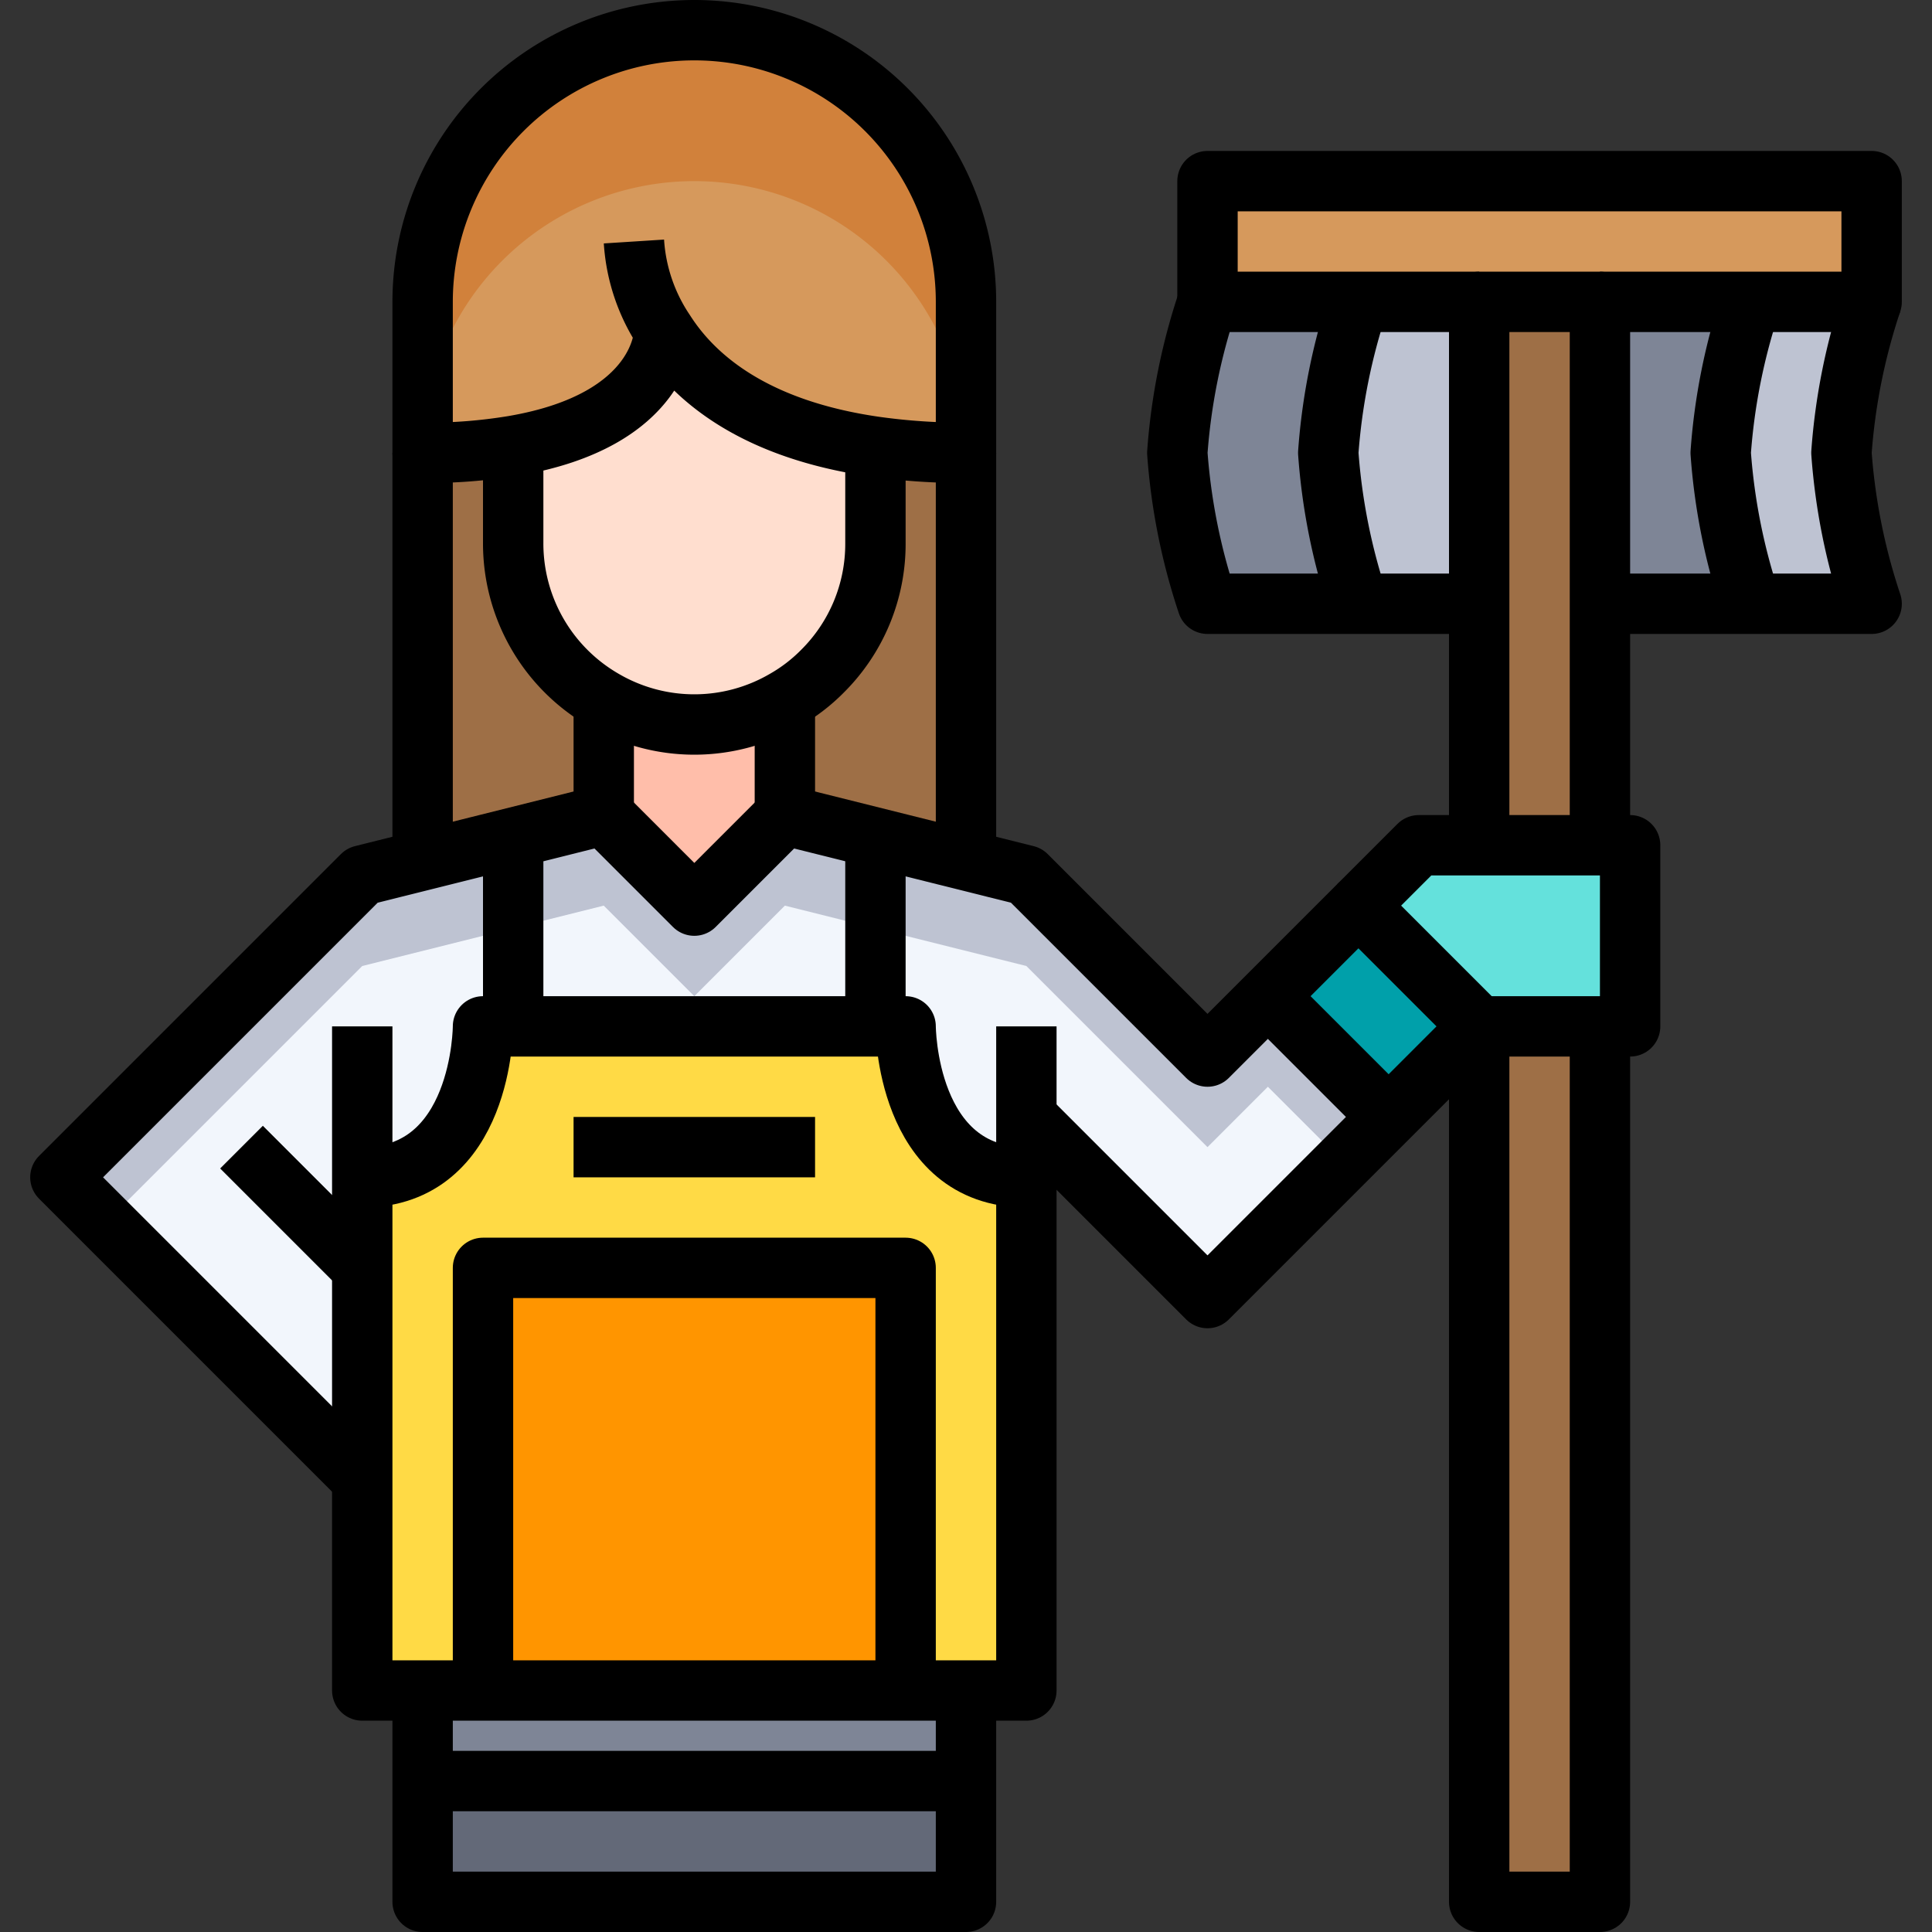
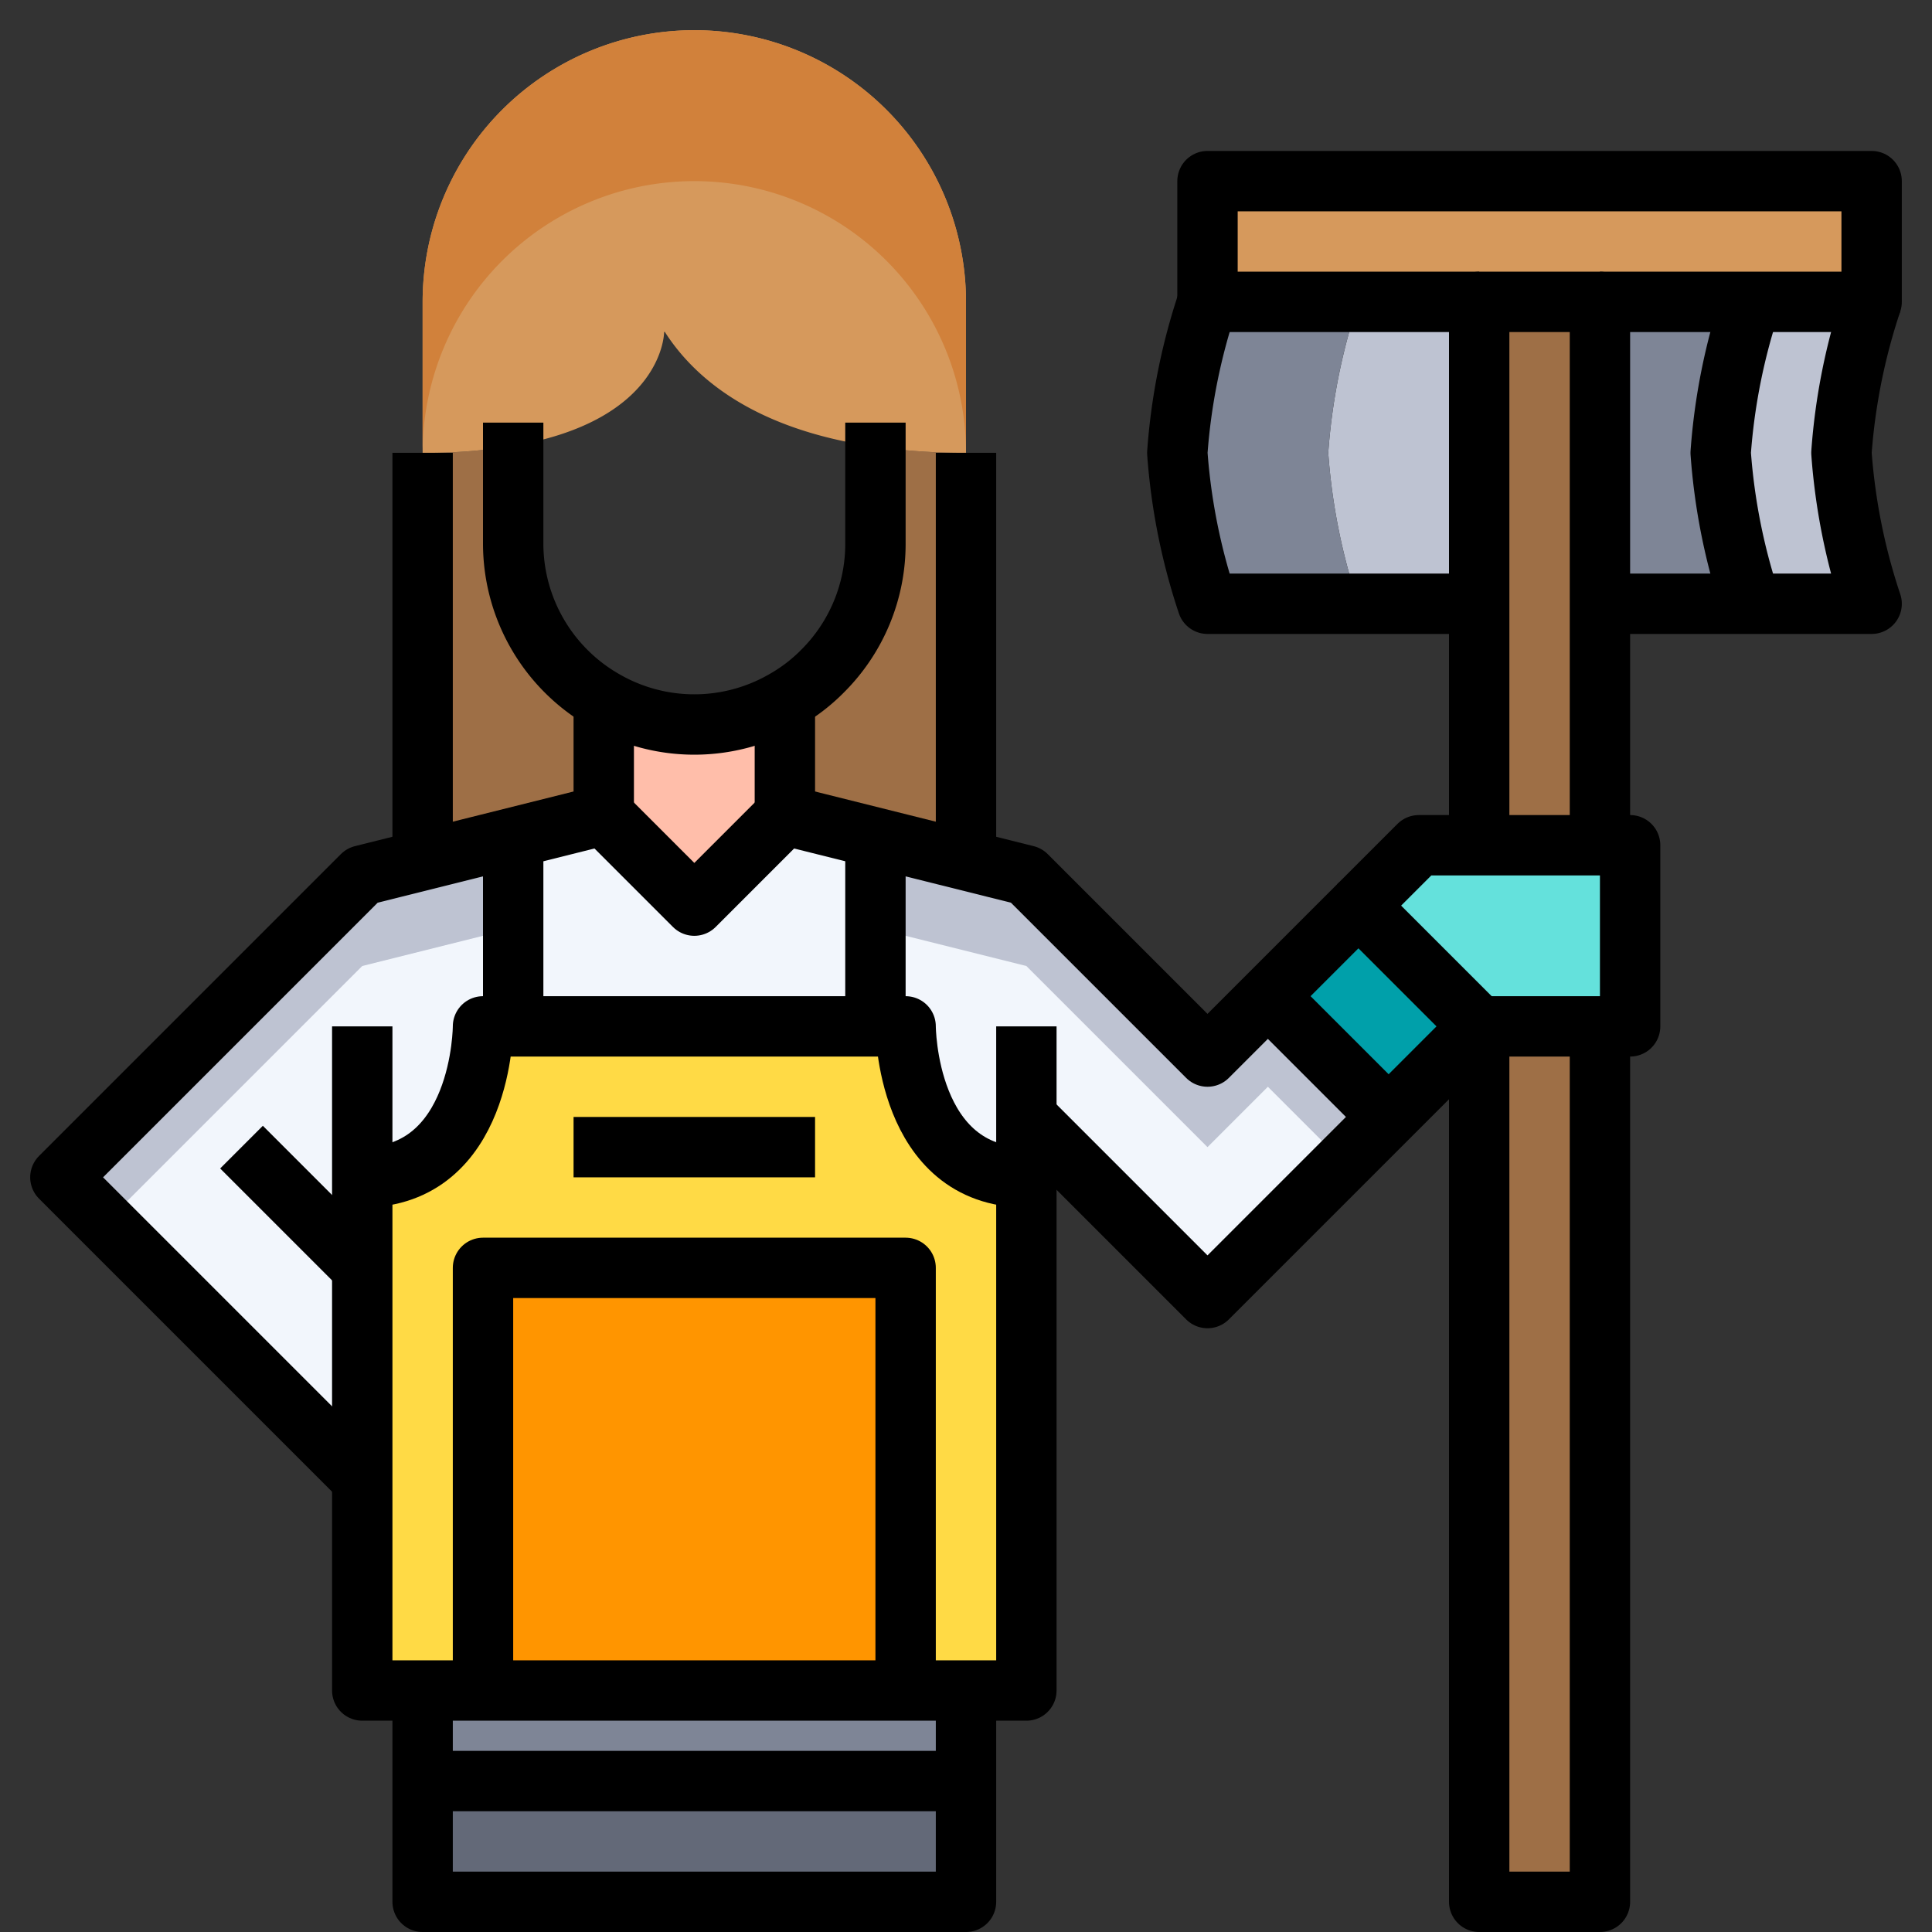
<svg xmlns="http://www.w3.org/2000/svg" viewBox="0 0 64 64">
  <rect x="0" y="0" width="64" height="64" fill="#333333" stroke="none" />
  <title>13-Cleaner</title>
  <g id="_13-Cleaner" data-name="13-Cleaner">
    <path d="M58,10h4a20.344,20.344,0,0,0-1,5,20.344,20.344,0,0,0,1,5H58a20.344,20.344,0,0,1-1-5A20.344,20.344,0,0,1,58,10Z" style="fill:#bec3d2" />
    <path d="M49,10V20H45a20.344,20.344,0,0,1-1-5,20.344,20.344,0,0,1,1-5Z" style="fill:#bec3d2" />
    <path d="M53,10h5a20.344,20.344,0,0,0-1,5,20.344,20.344,0,0,0,1,5H53Z" style="fill:#7e8596" />
    <path d="M40,10h5a20.344,20.344,0,0,0-1,5,20.344,20.344,0,0,0,1,5H40a20.344,20.344,0,0,1-1-5A20.344,20.344,0,0,1,40,10Z" style="fill:#7e8596" />
    <rect x="43.379" y="30.672" width="4.243" height="5.657" transform="translate(-10.361 41.985) rotate(-45)" style="fill:#00a0aa" />
    <polygon points="62 6 62 10 58 10 53 10 49 10 45 10 40 10 40 6 62 6" style="fill:#d6995c" />
    <polygon points="53 20 53 28 49 28 49 20 49 10 53 10 53 20" style="fill:#9e6f46" />
    <rect x="49" y="34" width="4" height="29" style="fill:#9e6f46" />
    <path d="M17,14.77V18a5.985,5.985,0,0,0,3,5.19V27l-3,.75-3,.75V15A17.354,17.354,0,0,0,17,14.77Z" style="fill:#9e6f46" />
    <path d="M32,15V28.5l-3-.75L26,27V23.19a5.752,5.752,0,0,0,1.24-.95A5.944,5.944,0,0,0,29,18V14.8A20.947,20.947,0,0,0,32,15Z" style="fill:#9e6f46" />
    <path d="M17,14.77A17.354,17.354,0,0,1,14,15V10a9,9,0,0,1,18,0v5a20.947,20.947,0,0,1-3-.2c-3.99-.57-5.99-2.26-6.98-3.81L22,11S22,13.92,17,14.77Z" style="fill:#d6995c" />
    <path d="M23,1a9,9,0,0,0-9,9v5a9,9,0,0,1,18,0V10A9,9,0,0,0,23,1Z" style="fill:#d1813b" />
    <rect x="16" y="42" width="14" height="14" style="fill:#ff9500" />
    <rect x="14" y="59" width="18" height="4" style="fill:#636978" />
    <polygon points="16 56 30 56 32 56 32 59 14 59 14 56 16 56" style="fill:#7e8596" />
    <path d="M34,39V56H30V42H16V56H12V39c4,0,4-5,4-5H30S30,39,34,39Z" style="fill:#ffda45" />
    <path d="M14,28.5l3-.75V34H16s0,5-4,5V49L2,39,12,29Z" style="fill:#f2f6fc" />
    <polygon points="29 27.75 29 34 17 34 17 27.75 20 27 23 30 26 27 29 27.75" style="fill:#f2f6fc" />
    <path d="M34,37v2c-4,0-4-5-4-5H29V27.75l3,.75,2,.5,6,6,2-2,4,4-6,6Z" style="fill:#f2f6fc" />
-     <polygon points="26 27 23 30 20 27 17 27.75 17 30.75 20 30 23 33 26 30 29 30.75 29 27.75 26 27" style="fill:#bec3d2" />
    <polygon points="14 28.5 12 29 2 39 3.5 40.5 12 32 14 31.5 17 30.75 17 27.75 14 28.5" style="fill:#bec3d2" />
    <polygon points="34 32 40 38 42 36 44.5 38.5 46 37 42 33 40 35 34 29 32 28.5 29 27.75 29 30.75 32 31.5 34 32" style="fill:#bec3d2" />
    <polygon points="54 28 54 34 53 34 49 34 45 30 47 28 49 28 53 28 54 28" style="fill:#64e1dc" />
    <path d="M26,23.19V27l-3,3-3-3V23.19a5.961,5.961,0,0,0,6,0Z" style="fill:#ffbeaa" />
-     <path d="M26,23.19a5.961,5.961,0,0,1-6,0A5.985,5.985,0,0,1,17,18V14.77c5-.85,5-3.77,5-3.77l.02-.01c.99,1.55,2.99,3.24,6.98,3.81V18a5.944,5.944,0,0,1-1.76,4.24A5.752,5.752,0,0,1,26,23.19Z" style="fill:#ffdecf" />
    <path d="M17,14v4a5.985,5.985,0,0,0,3,5.19,5.961,5.961,0,0,0,6,0,5.752,5.752,0,0,0,1.24-.95A5.944,5.944,0,0,0,29,18V14" style="fill:none;stroke:#000;stroke-linejoin:round;stroke-width:2px" />
    <polyline points="45 30 47 28 49 28 53 28 54 28 54 34 53 34 49 34" style="fill:none;stroke:#000;stroke-linejoin:round;stroke-width:2px" />
    <polyline points="53 34 53 63 49 63 49 34" style="fill:none;stroke:#000;stroke-linejoin:round;stroke-width:2px" />
    <line x1="42" y1="33" x2="46" y2="37" style="fill:none;stroke:#000;stroke-linejoin:round;stroke-width:2px" />
-     <path d="M22,11s0,2.92-5,3.77A17.354,17.354,0,0,1,14,15V10a9,9,0,0,1,18,0v5a20.947,20.947,0,0,1-3-.2c-3.99-.57-5.99-2.26-6.98-3.81A6.033,6.033,0,0,1,21,8" style="fill:none;stroke:#000;stroke-linejoin:round;stroke-width:2px" />
    <polyline points="14 15 14 28.5 14 29" style="fill:none;stroke:#000;stroke-linejoin:round;stroke-width:2px" />
    <polyline points="32 15 32 28.5 32 29" style="fill:none;stroke:#000;stroke-linejoin:round;stroke-width:2px" />
    <polyline points="20 27 23 30 26 27 29 27.75 32 28.5 34 29 40 35 42 33 45 30 49 34 46 37 40 43 34 37" style="fill:none;stroke:#000;stroke-linejoin:round;stroke-width:2px" />
    <polyline points="26 27 26 23.19 26 23" style="fill:none;stroke:#000;stroke-linejoin:round;stroke-width:2px" />
    <path d="M12,39c4,0,4-5,4-5H30s0,5,4,5" style="fill:none;stroke:#000;stroke-linejoin:round;stroke-width:2px" />
    <polyline points="29 27 29 27.75 29 34" style="fill:none;stroke:#000;stroke-linejoin:round;stroke-width:2px" />
    <polyline points="17 27 17 27.75 17 34" style="fill:none;stroke:#000;stroke-linejoin:round;stroke-width:2px" />
    <polyline points="16 56 16 42 30 42 30 56" style="fill:none;stroke:#000;stroke-linejoin:round;stroke-width:2px" />
    <line x1="19" y1="38" x2="27" y2="38" style="fill:none;stroke:#000;stroke-linejoin:round;stroke-width:2px" />
    <polyline points="20 23 20 23.19 20 27 17 27.75 14 28.5 12 29 2 39 12 49" style="fill:none;stroke:#000;stroke-linejoin:round;stroke-width:2px" />
    <polyline points="12 34 12 39 12 42 12 49 12 56 14 56 16 56 30 56 32 56 34 56 34 39 34 37 34 34" style="fill:none;stroke:#000;stroke-linejoin:round;stroke-width:2px" />
    <line x1="8" y1="38" x2="12" y2="42" style="fill:none;stroke:#000;stroke-linejoin:round;stroke-width:2px" />
    <polyline points="14 56 14 59 14 63 32 63 32 59 32 56" style="fill:none;stroke:#000;stroke-linejoin:round;stroke-width:2px" />
    <line x1="14" y1="59" x2="32" y2="59" style="fill:none;stroke:#000;stroke-linejoin:round;stroke-width:2px" />
    <polyline points="49 10 45 10 40 10 40 6 62 6 62 10 58 10 53 10" style="fill:none;stroke:#000;stroke-linejoin:round;stroke-width:2px" />
    <polyline points="49 28 49 20 49 10 53 10 53 20 53 28" style="fill:none;stroke:#000;stroke-linejoin:round;stroke-width:2px" />
    <path d="M40,10a20.344,20.344,0,0,0-1,5,20.344,20.344,0,0,0,1,5h9" style="fill:none;stroke:#000;stroke-linejoin:round;stroke-width:2px" />
-     <path d="M45,10a20.344,20.344,0,0,0-1,5,20.344,20.344,0,0,0,1,5" style="fill:none;stroke:#000;stroke-linejoin:round;stroke-width:2px" />
    <path d="M58,10a20.344,20.344,0,0,0-1,5,20.344,20.344,0,0,0,1,5" style="fill:none;stroke:#000;stroke-linejoin:round;stroke-width:2px" />
    <path d="M53,20h9a20.344,20.344,0,0,1-1-5,20.344,20.344,0,0,1,1-5" style="fill:none;stroke:#000;stroke-linejoin:round;stroke-width:2px" />
  </g>
</svg>